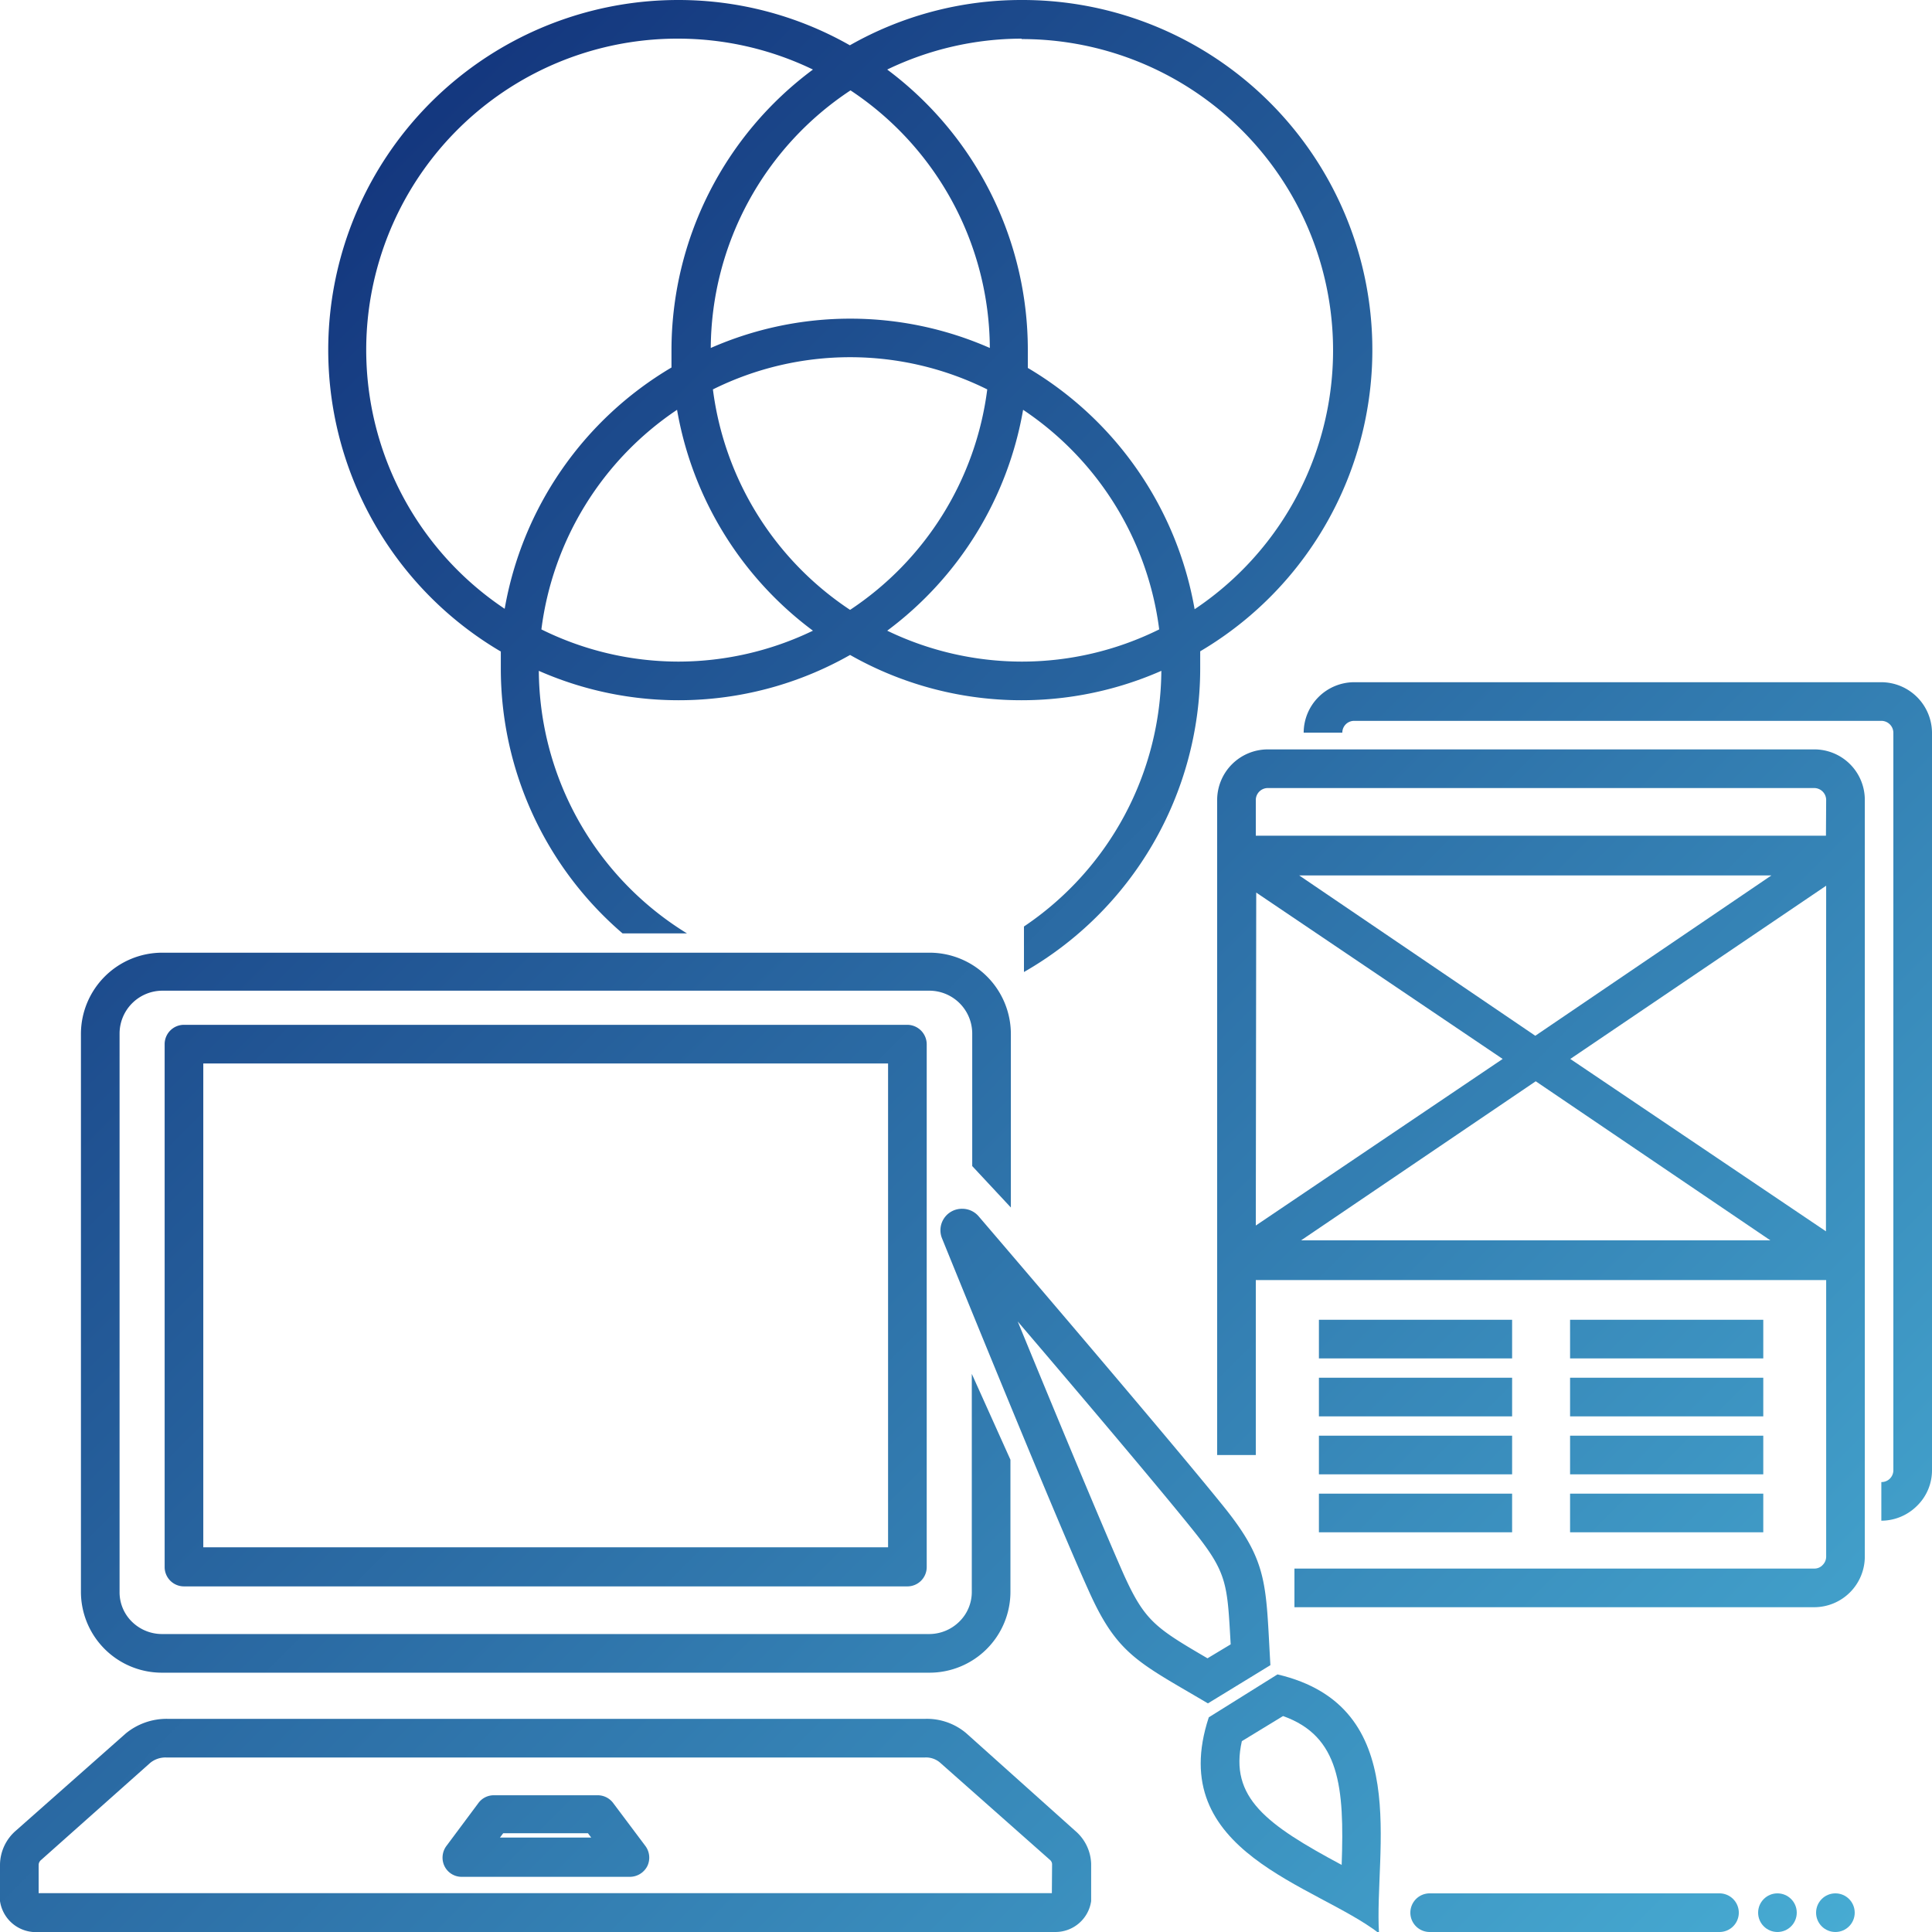
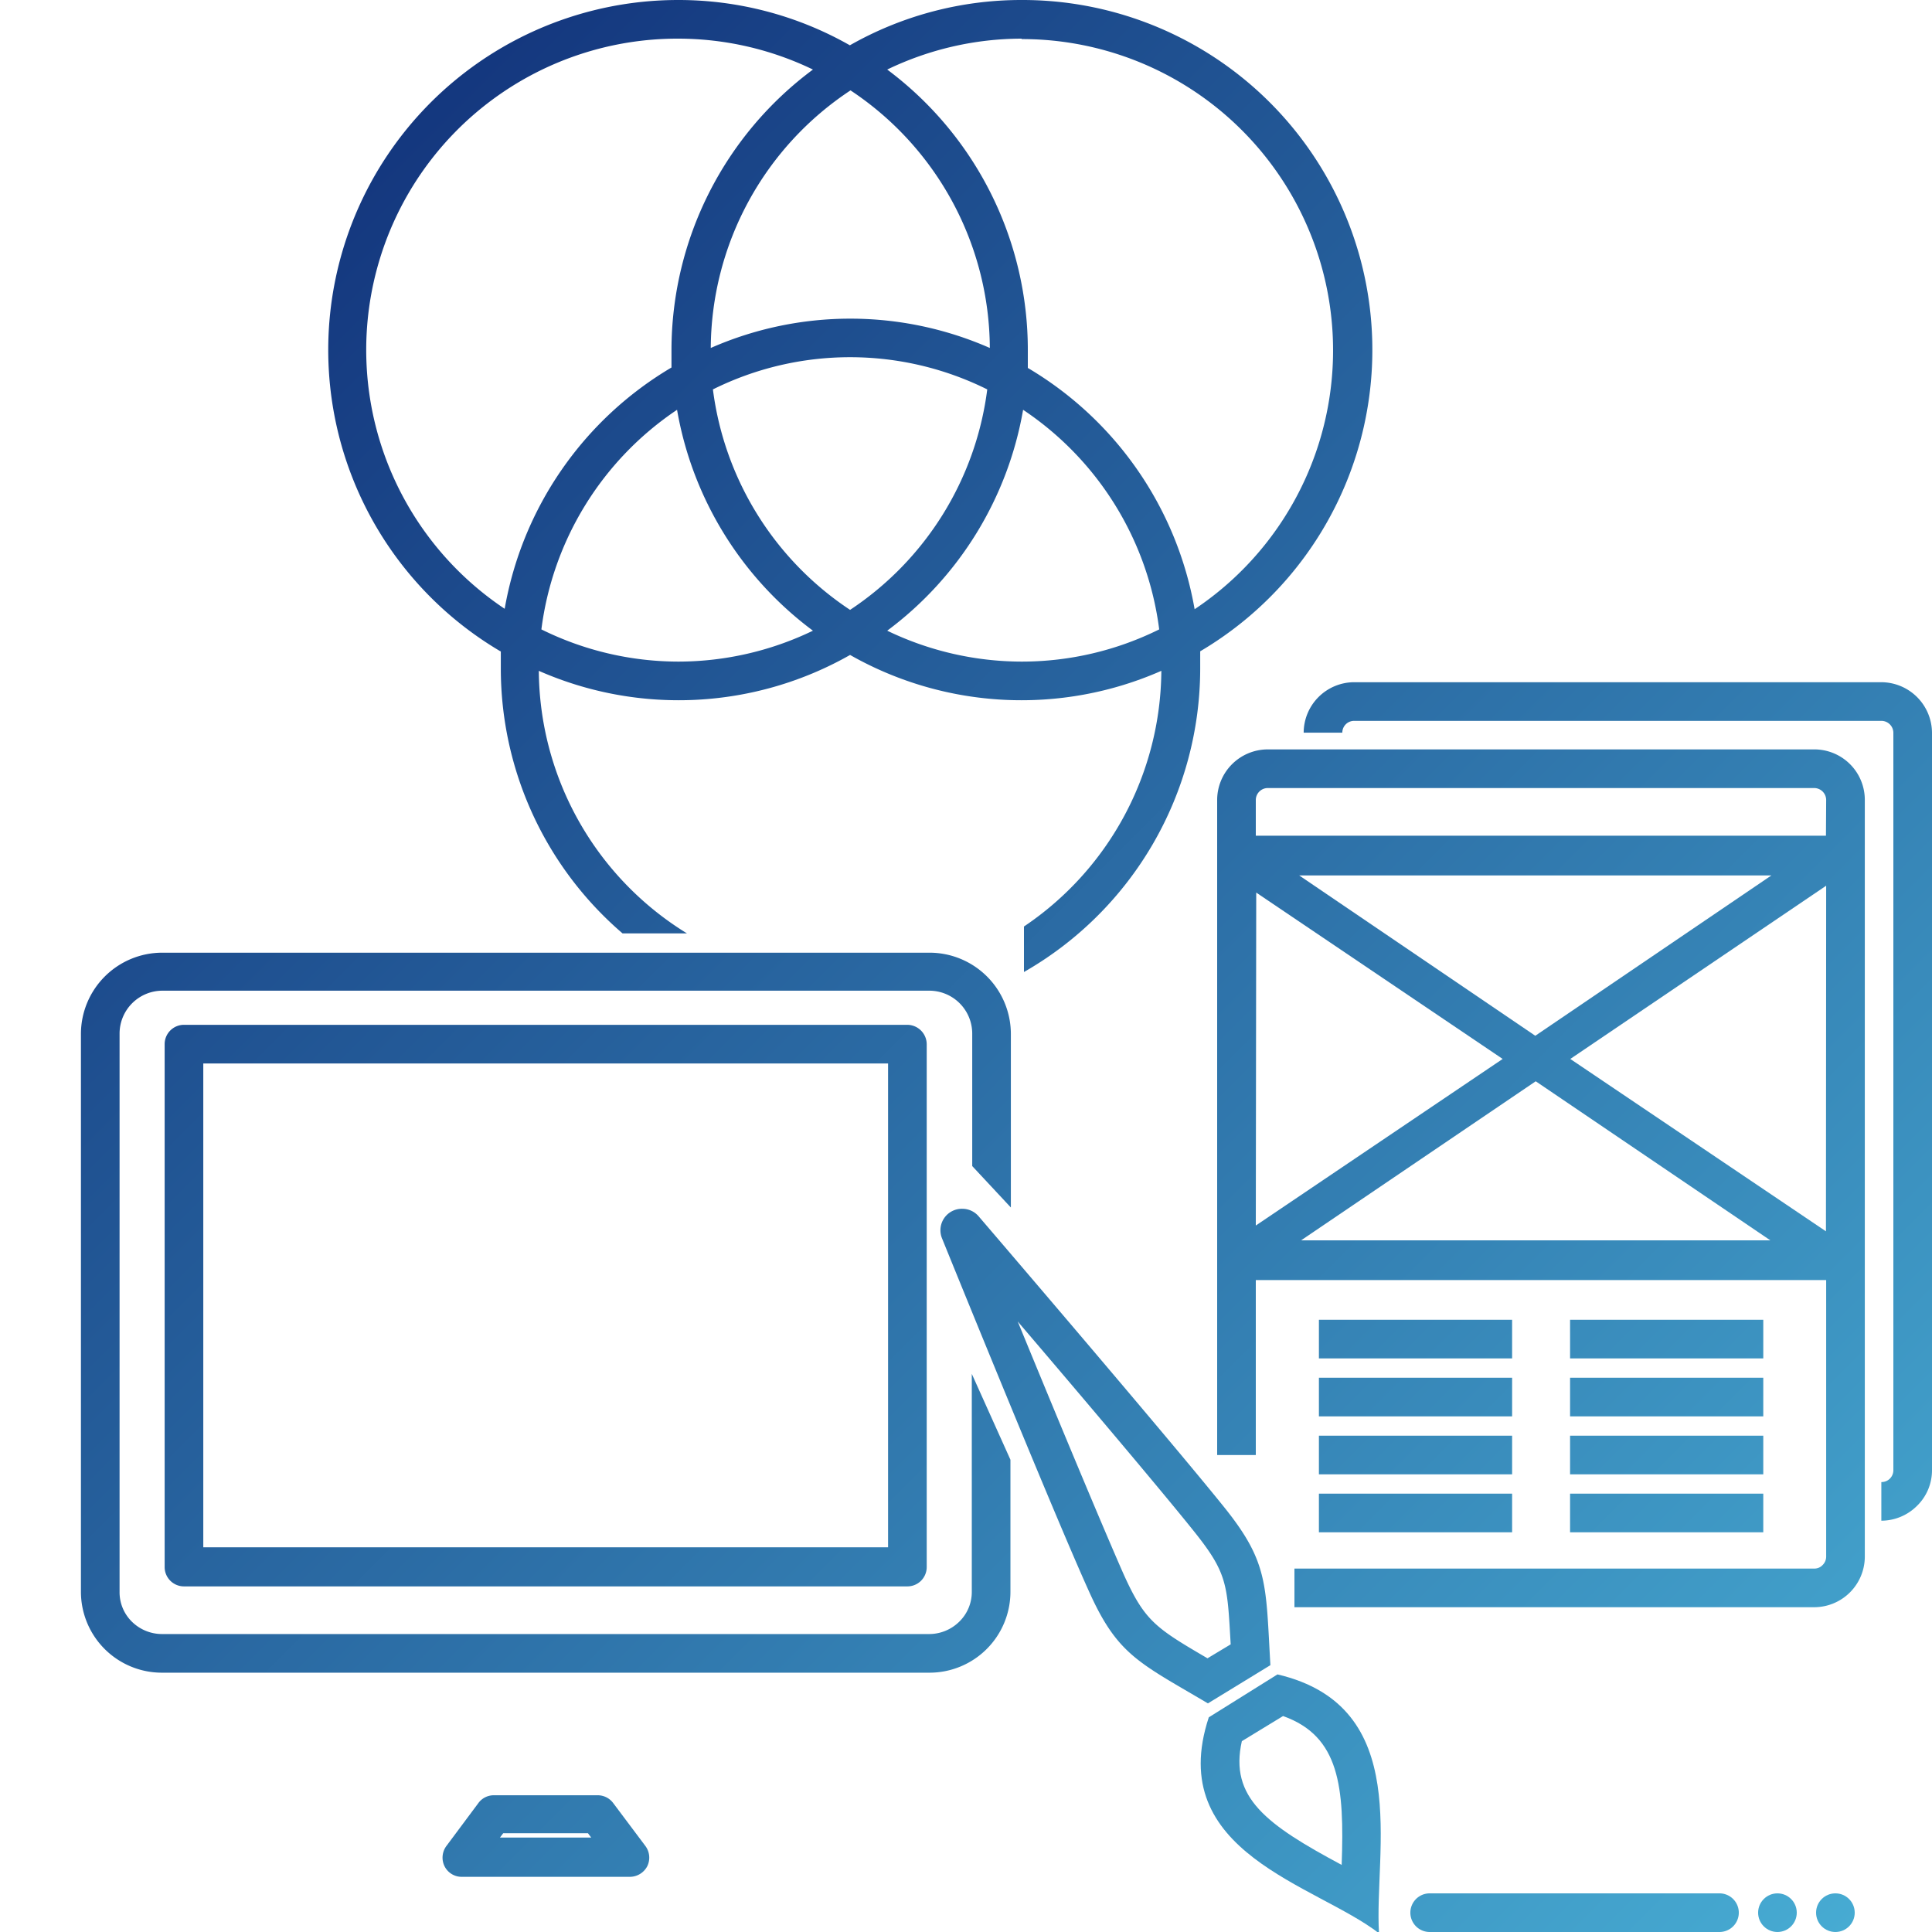
<svg xmlns="http://www.w3.org/2000/svg" xmlns:xlink="http://www.w3.org/1999/xlink" viewBox="0 0 90 90">
  <defs>
    <style>.cls-1{fill:url(#名称未設定グラデーション_18);}.cls-2{fill:url(#名称未設定グラデーション_18-2);}.cls-3{fill:url(#名称未設定グラデーション_18-3);}.cls-4{fill:url(#名称未設定グラデーション_18-4);}.cls-5{fill:url(#名称未設定グラデーション_18-5);}.cls-6{fill:url(#名称未設定グラデーション_18-6);}.cls-7{fill:url(#名称未設定グラデーション_18-7);}.cls-8{fill:url(#名称未設定グラデーション_18-8);}.cls-9{fill:url(#名称未設定グラデーション_18-9);}.cls-10{fill:url(#名称未設定グラデーション_18-10);}.cls-11{fill:url(#名称未設定グラデーション_18-11);}.cls-12{fill:url(#名称未設定グラデーション_18-12);}.cls-13{fill:url(#名称未設定グラデーション_18-13);}.cls-14{fill:url(#名称未設定グラデーション_18-14);}.cls-15{fill:url(#名称未設定グラデーション_18-15);}.cls-16{fill:url(#名称未設定グラデーション_18-16);}.cls-17{fill:url(#名称未設定グラデーション_18-17);}.cls-18{fill:url(#名称未設定グラデーション_18-18);}.cls-19{fill:url(#名称未設定グラデーション_18-19);}.cls-20{fill:url(#名称未設定グラデーション_18-20);}</style>
    <linearGradient id="名称未設定グラデーション_18" x1="-11.29" y1="11.32" x2="79.54" y2="102.16" gradientUnits="userSpaceOnUse">
      <stop offset="0" stop-color="#0c2571" />
      <stop offset="1" stop-color="#49b0d6" />
    </linearGradient>
    <linearGradient id="名称未設定グラデーション_18-2" x1="-8.65" y1="9.07" x2="82.05" y2="99.77" xlink:href="#名称未設定グラデーション_18" />
    <linearGradient id="名称未設定グラデーション_18-3" x1="-1.67" y1="1.93" x2="89.48" y2="93.08" xlink:href="#名称未設定グラデーション_18" />
    <linearGradient id="名称未設定グラデーション_18-4" x1="-3.07" y1="3.23" x2="88.09" y2="94.39" xlink:href="#名称未設定グラデーション_18" />
    <linearGradient id="名称未設定グラデーション_18-5" x1="-10.4" y1="5.35" x2="83.49" y2="99.24" xlink:href="#名称未設定グラデーション_18" />
    <linearGradient id="名称未設定グラデーション_18-6" x1="-18.39" y1="17" x2="73.3" y2="108.69" xlink:href="#名称未設定グラデーション_18" />
    <linearGradient id="名称未設定グラデーション_18-7" x1="-18.54" y1="17.2" x2="73.08" y2="108.82" xlink:href="#名称未設定グラデーション_18" />
    <linearGradient id="名称未設定グラデーション_18-8" x1="-32.06" y1="28.77" x2="60.39" y2="121.22" xlink:href="#名称未設定グラデーション_18" />
    <linearGradient id="名称未設定グラデーション_18-9" x1="-33.67" y1="28.43" x2="60.24" y2="122.34" xlink:href="#名称未設定グラデーション_18" />
    <linearGradient id="名称未設定グラデーション_18-10" x1="9.75" y1="-8.26" x2="100.5" y2="82.49" xlink:href="#名称未設定グラデーション_18" />
    <linearGradient id="名称未設定グラデーション_18-11" x1="19.28" y1="-17.54" x2="110.02" y2="73.2" xlink:href="#名称未設定グラデーション_18" />
    <linearGradient id="名称未設定グラデーション_18-12" x1="0.49" y1="-3.06" x2="93.82" y2="90.27" xlink:href="#名称未設定グラデーション_18" />
    <linearGradient id="名称未設定グラデーション_18-13" x1="-0.94" y1="-1.79" x2="92.39" y2="91.54" xlink:href="#名称未設定グラデーション_18" />
    <linearGradient id="名称未設定グラデーション_18-14" x1="-2.37" y1="-0.52" x2="90.96" y2="92.81" xlink:href="#名称未設定グラデーション_18" />
    <linearGradient id="名称未設定グラデーション_18-15" x1="-3.8" y1="0.75" x2="89.53" y2="94.08" xlink:href="#名称未設定グラデーション_18" />
    <linearGradient id="名称未設定グラデーション_18-16" x1="6.41" y1="-8.85" x2="99.74" y2="84.48" xlink:href="#名称未設定グラデーション_18" />
    <linearGradient id="名称未設定グラデーション_18-17" x1="4.98" y1="-7.57" x2="98.31" y2="85.75" xlink:href="#名称未設定グラデーション_18" />
    <linearGradient id="名称未設定グラデーション_18-18" x1="3.55" y1="-6.3" x2="96.88" y2="87.03" xlink:href="#名称未設定グラデーション_18" />
    <linearGradient id="名称未設定グラデーション_18-19" x1="2.12" y1="-5.03" x2="95.45" y2="88.3" xlink:href="#名称未設定グラデーション_18" />
    <linearGradient id="名称未設定グラデーション_18-20" x1="10.39" y1="-9.48" x2="101.25" y2="81.38" xlink:href="#名称未設定グラデーション_18" />
  </defs>
  <title>アセット 2</title>
  <g id="レイヤー_2" data-name="レイヤー 2">
    <g id="main">
      <path class="cls-1" d="M59.51,78l-3.2,2c-2.08,6.31,5,7.79,7.93,10.06C64,86.22,65.87,79.49,59.51,78Zm3,8.88C59,85,57.26,83.74,57.85,81.11l1.92-1.17C62.41,80.88,62.63,83.24,62.5,86.87Z" />
      <path class="cls-2" d="M59.18,77.57c-.22-3.75-.08-4.77-2.13-7.33h0C54.45,67,45.58,56.65,45.58,56.65a1,1,0,0,0-.75-.34,1,1,0,0,0-.95,1.37S49,70.31,50.71,74.09c1.34,3,2.31,3.34,5.56,5.26Zm-6.83-4.22c-1-2.26-3.3-7.79-4.94-11.79,2.81,3.29,6.68,7.86,8.23,9.8s1.53,2.46,1.69,5.24l-1.08.65C53.84,75.84,53.33,75.52,52.35,73.35Z" />
      <circle class="cls-3" cx="85.5" cy="89.1" r="0.9" />
      <circle class="cls-4" cx="82.8" cy="89.1" r="0.9" />
      <path class="cls-5" d="M80.1,88.2H66.6a.9.9,0,0,0,0,1.8H80.1a.9.9,0,0,0,0-1.8Z" />
      <path class="cls-6" d="M8.57,47.74a.9.9,0,0,0-.9.9V73a.9.9,0,0,0,.9.9h33.7a.9.9,0,0,0,.9-.9V48.64a.91.91,0,0,0-.9-.9Zm32.8,24.34H9.47V49.54h31.9Z" />
      <path class="cls-7" d="M7.54,77.92H43.3a3.77,3.77,0,0,0,3.77-3.77V68L45.27,64V74.15a1.93,1.93,0,0,1-.58,1.39,2,2,0,0,1-1.4.58H7.54a2,2,0,0,1-1.4-.58,1.92,1.92,0,0,1-.57-1.39v-26a2,2,0,0,1,2-2H43.29a2,2,0,0,1,2,2v6.17l1.8,1.93v-8.1a3.79,3.79,0,0,0-3.78-3.77H7.54a3.79,3.79,0,0,0-3.77,3.77v26a3.77,3.77,0,0,0,3.77,3.77Z" />
      <path class="cls-8" d="M28.57,84a.9.9,0,0,0-.72-.37H23a.89.89,0,0,0-.72.37l-1.49,2a.91.91,0,0,0-.08.94.89.89,0,0,0,.8.49h7.83a.92.92,0,0,0,.81-.49.91.91,0,0,0-.08-.94ZM23.29,85.6l.15-.2h3.95l.15.2Z" />
-       <path class="cls-9" d="M45,80.73a2.84,2.84,0,0,0-1.88-.66H7.79a3,3,0,0,0-1.93.68L.75,85.27A2.13,2.13,0,0,0,0,86.85v1.58a.62.62,0,0,0,0,.13A1.69,1.69,0,0,0,1.81,90H49.17a1.68,1.68,0,0,0,1.66-1.44s0-.09,0-.13V86.82a2.1,2.1,0,0,0-.74-1.53ZM49,88.19H1.8V86.87a.31.31,0,0,1,.12-.23L7,82.12a1.12,1.12,0,0,1,.73-.25H43.09a1,1,0,0,1,.69.23l5.13,4.54,0,0a.28.28,0,0,1,.1.19Z" />
      <path class="cls-10" d="M84.52,34.91H59.05a2.36,2.36,0,0,0-2.35,2.35V67.78h1.8V59.63H85.07V72.51a.55.55,0,0,1-.16.39.52.52,0,0,1-.39.17H60.3v1.8H84.52a2.36,2.36,0,0,0,2.35-2.36V37.26A2.35,2.35,0,0,0,84.52,34.91Zm-26,6.67L70,49.33,58.5,57.09Zm2-.8h22l-11,7.47Zm.09,17,10.93-7.41,10.93,7.41Zm24.45-.42L73.15,49.33l11.92-8.07Zm0-18.43H58.5V37.26a.56.56,0,0,1,.56-.55H84.51a.56.56,0,0,1,.56.55Z" />
      <path class="cls-11" d="M87.64,31.78H63.08a2.36,2.36,0,0,0-2.35,2.35h1.8a.55.55,0,0,1,.55-.55H87.64a.56.56,0,0,1,.56.55V68.49a.55.55,0,0,1-.56.55v1.8a2.36,2.36,0,0,0,1.66-.69A2.31,2.31,0,0,0,90,68.49V34.13A2.37,2.37,0,0,0,87.64,31.78Z" />
      <rect class="cls-12" x="61.44" y="61.48" width="9" height="1.8" />
      <rect class="cls-13" x="61.44" y="64.18" width="9" height="1.8" />
      <rect class="cls-14" x="61.44" y="66.88" width="9" height="1.8" />
      <rect class="cls-15" x="61.44" y="69.58" width="9" height="1.8" />
      <rect class="cls-16" x="73.14" y="61.48" width="9" height="1.8" />
      <rect class="cls-17" x="73.14" y="64.18" width="9" height="1.8" />
      <rect class="cls-18" x="73.14" y="66.88" width="9" height="1.8" />
      <rect class="cls-19" x="73.14" y="69.58" width="9" height="1.8" />
      <path class="cls-20" d="M23.33,30.34c0,.27,0,.53,0,.81A16.26,16.26,0,0,0,29,43.48h3a14.47,14.47,0,0,1-6.9-12.23,16.17,16.17,0,0,0,14.5-.74,16.17,16.17,0,0,0,14.5.74,14.47,14.47,0,0,1-6.4,11.91v2.12a16.3,16.3,0,0,0,8.21-14.13c0-.28,0-.54,0-.81A16.3,16.3,0,0,0,47.59,0a16.15,16.15,0,0,0-8,2.11,16.15,16.15,0,0,0-8-2.11,16.3,16.3,0,0,0-8.28,30.34Zm8.28.48a14.41,14.41,0,0,1-6.39-1.5,14.51,14.51,0,0,1,6.32-10.23,16.29,16.29,0,0,0,6.33,10.29A14.46,14.46,0,0,1,31.61,30.82Zm1.6-12.68a14.36,14.36,0,0,1,12.78,0A14.52,14.52,0,0,1,39.6,28.41,14.52,14.52,0,0,1,33.21,18.14ZM47.59,30.82a14.46,14.46,0,0,1-6.26-1.44,16.29,16.29,0,0,0,6.33-10.29A14.51,14.51,0,0,1,54,29.32,14.41,14.41,0,0,1,47.59,30.82Zm0-29a14.5,14.5,0,0,1,8.06,26.56,16.31,16.31,0,0,0-7.77-11.24c0-.27,0-.54,0-.81A16.29,16.29,0,0,0,41.33,3.24,14.46,14.46,0,0,1,47.59,1.8ZM46.11,16.21a16.15,16.15,0,0,0-13,0,14.48,14.48,0,0,1,6.51-12A14.48,14.48,0,0,1,46.11,16.21ZM31.61,1.8a14.46,14.46,0,0,1,6.26,1.44,16.29,16.29,0,0,0-6.59,13.07c0,.27,0,.54,0,.81a16.31,16.31,0,0,0-7.77,11.24A14.5,14.5,0,0,1,31.61,1.8Z" />
    </g>
  </g>
</svg>